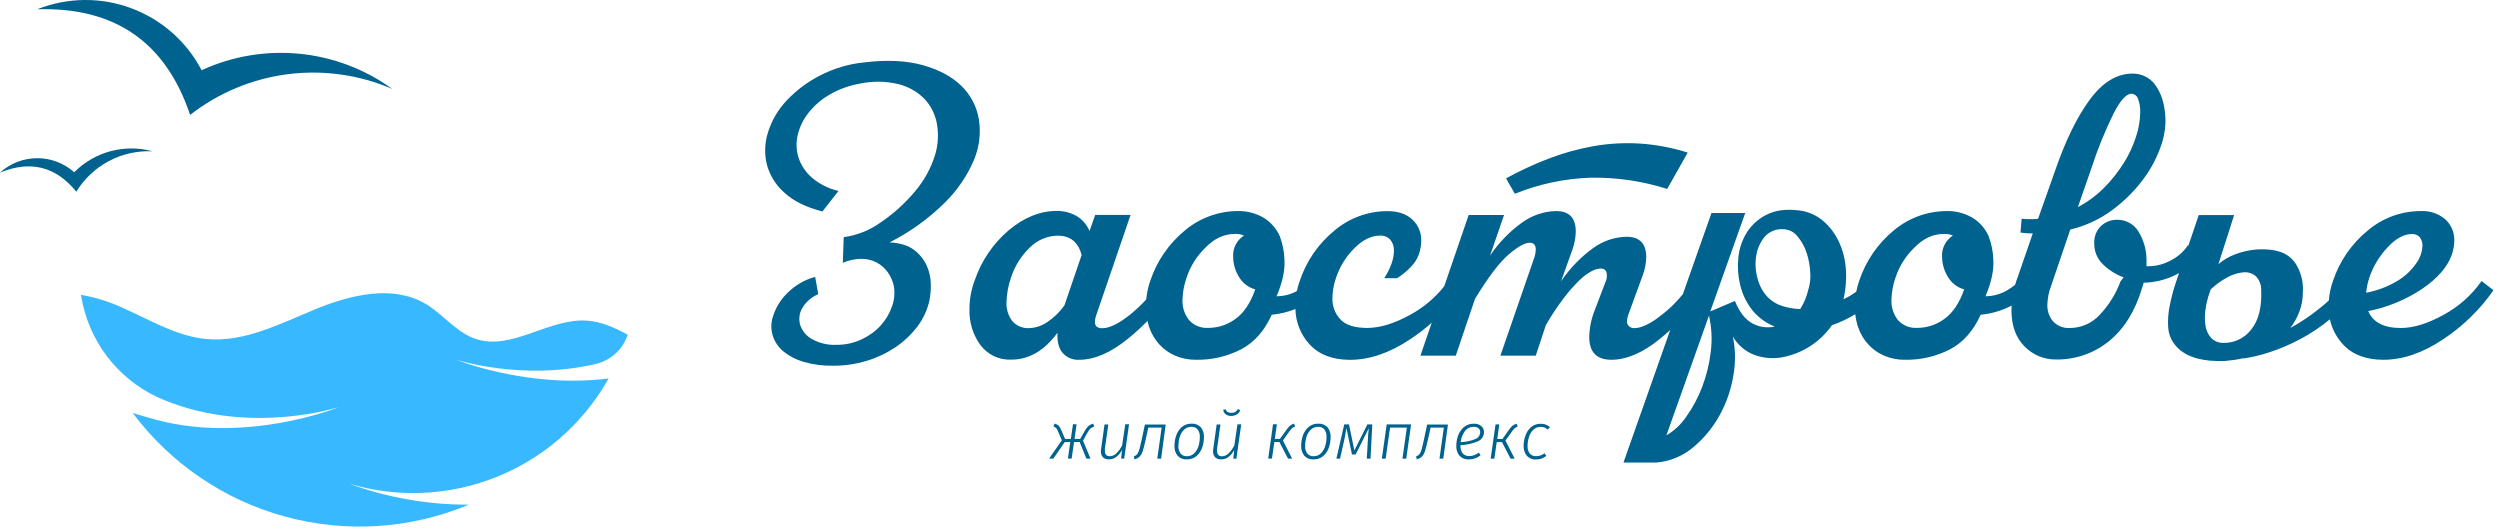
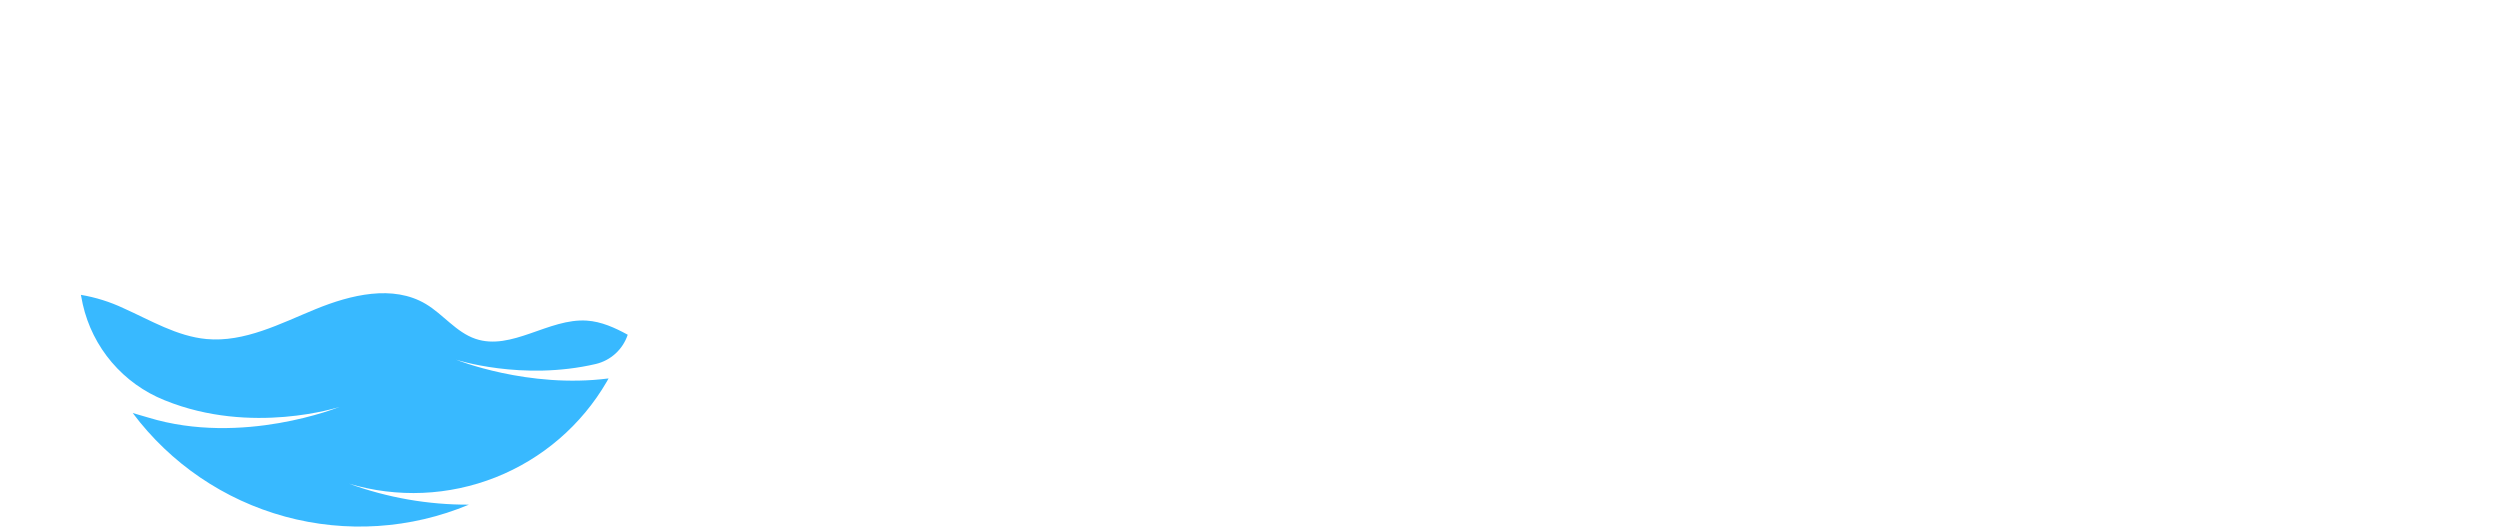
<svg xmlns="http://www.w3.org/2000/svg" width="227" height="48" viewBox="0 0 227 48" fill="none">
  <path d="M31.695 43.918C36.069 45.225 40.755 45.023 45 43.343C49.244 41.663 52.8 38.604 55.094 34.657L55.259 34.361C47.962 35.306 41.401 32.657 41.401 32.657C41.401 32.657 47.391 34.615 54.106 33.048C54.771 32.889 55.385 32.563 55.889 32.102C56.394 31.64 56.773 31.058 56.991 30.41V30.39C55.818 29.75 54.607 29.201 53.286 29.112C49.822 28.88 46.451 31.887 43.166 30.763C41.418 30.167 40.243 28.541 38.656 27.598C35.679 25.83 31.86 26.759 28.66 28.068C25.459 29.378 22.197 31.104 18.75 30.785C16.067 30.536 13.674 29.084 11.218 27.987C9.989 27.407 8.686 26.999 7.346 26.773C7.399 27.053 7.455 27.346 7.516 27.632C7.955 29.575 8.858 31.382 10.15 32.898C11.442 34.414 13.082 35.594 14.931 36.336L14.987 36.358C22.851 39.548 30.817 36.951 30.817 36.951C30.817 36.951 22.009 40.533 13.451 37.911C12.969 37.766 12.503 37.629 12.052 37.503C15.487 42.09 20.355 45.399 25.885 46.906C31.414 48.414 37.288 48.032 42.576 45.823C38.865 45.837 35.181 45.192 31.695 43.918Z" fill="#38B9FF" />
-   <path fill-rule="evenodd" clip-rule="evenodd" d="M35.622 8.077C33.146 6.283 30.238 5.181 27.195 4.882C24.152 4.583 21.084 5.098 18.307 6.376C16.943 3.77 14.662 1.762 11.904 0.74C9.146 -0.282 6.107 -0.244 3.375 0.845C10.414 0.621 15.043 3.817 17.263 10.433C19.83 8.429 22.889 7.153 26.12 6.738C29.35 6.324 32.632 6.786 35.622 8.077Z" fill="#00628E" />
-   <path fill-rule="evenodd" clip-rule="evenodd" d="M13.861 13.74C12.612 13.397 11.294 13.393 10.043 13.726C8.792 14.06 7.652 14.721 6.74 15.64C5.811 14.812 4.608 14.357 3.364 14.363C2.119 14.369 0.921 14.836 0 15.674C2.759 14.534 5.069 15.112 6.93 17.408C7.649 16.23 8.672 15.268 9.892 14.623C11.111 13.977 12.482 13.672 13.861 13.74Z" fill="#00628E" />
-   <path fill-rule="evenodd" clip-rule="evenodd" d="M110.186 41.267C110.219 41.363 110.271 41.452 110.339 41.527C110.417 41.597 110.508 41.649 110.607 41.68C110.706 41.712 110.81 41.721 110.913 41.709C111.15 41.711 111.381 41.63 111.565 41.48C111.774 41.308 111.946 41.094 112.069 40.853L111.985 41.645H112.264L112.704 38.531H112.36L112.08 40.436C111.952 40.702 111.78 40.944 111.571 41.152C111.493 41.237 111.399 41.306 111.294 41.354C111.189 41.402 111.076 41.429 110.961 41.432C110.658 41.432 110.51 41.267 110.51 40.931C110.505 40.868 110.505 40.804 110.51 40.741L110.818 38.539H110.474L110.163 40.755C110.152 40.825 110.147 40.897 110.146 40.968C110.139 41.069 110.153 41.171 110.186 41.267ZM111.132 37.429C111.169 37.499 111.22 37.561 111.282 37.61C111.426 37.719 111.603 37.775 111.783 37.767C111.971 37.772 112.157 37.722 112.318 37.624C112.463 37.533 112.568 37.39 112.611 37.224L112.385 37.154C112.332 37.264 112.246 37.354 112.139 37.413C112.032 37.472 111.91 37.496 111.789 37.482C111.675 37.487 111.561 37.461 111.461 37.406C111.421 37.38 111.387 37.345 111.36 37.305C111.334 37.264 111.316 37.219 111.308 37.171L111.07 37.202C111.074 37.281 111.095 37.359 111.132 37.429ZM99.355 38.73C99.268 38.76 99.184 38.799 99.103 38.844C99.034 38.889 98.972 38.946 98.921 39.012C98.843 39.114 98.773 39.223 98.712 39.337L98.337 40.014L99.017 41.639H98.644L98.032 40.134H97.525L97.304 41.639H96.966L97.181 40.134H96.686L95.645 41.639H95.256L96.417 39.983L96.062 39.144C96.022 39.043 95.966 38.948 95.897 38.864C95.827 38.801 95.745 38.752 95.656 38.721L95.763 38.461C95.893 38.496 96.013 38.56 96.115 38.648C96.208 38.746 96.281 38.86 96.334 38.984L96.708 39.854H97.234L97.425 38.525H97.752L97.567 39.854H98.085L98.502 39.121C98.585 38.955 98.698 38.806 98.835 38.679C98.961 38.581 99.104 38.507 99.257 38.461L99.355 38.73ZM100.155 41.528C100.087 41.452 100.035 41.364 100.002 41.267C99.969 41.171 99.955 41.069 99.962 40.968C99.962 40.897 99.969 40.825 99.982 40.755L100.29 38.539H100.637L100.323 40.736C100.318 40.799 100.318 40.863 100.323 40.926C100.323 41.262 100.472 41.427 100.774 41.427C100.889 41.423 101.002 41.397 101.107 41.349C101.212 41.301 101.306 41.232 101.384 41.147C101.593 40.939 101.765 40.697 101.893 40.431L102.173 38.526H102.517L102.078 41.639H101.798L101.882 40.848C101.759 41.089 101.588 41.303 101.378 41.474C101.194 41.624 100.964 41.706 100.726 41.704C100.624 41.717 100.52 41.707 100.422 41.677C100.324 41.647 100.233 41.596 100.155 41.528ZM105.08 41.648H105.427L105.846 38.545H103.958L103.678 39.86C103.58 40.319 103.502 40.641 103.446 40.831C103.41 40.978 103.347 41.117 103.261 41.242C103.182 41.334 103.076 41.398 102.959 41.427L103.007 41.706C103.182 41.667 103.344 41.584 103.477 41.463C103.607 41.322 103.703 41.153 103.756 40.968C103.835 40.747 103.927 40.383 104.036 39.88L104.268 38.825H105.477L105.08 41.648ZM106.923 41.379C106.719 41.114 106.619 40.784 106.644 40.45C106.645 40.143 106.697 39.839 106.798 39.549C106.895 39.254 107.069 38.989 107.301 38.783C107.549 38.568 107.869 38.456 108.197 38.469C108.352 38.459 108.508 38.483 108.653 38.539C108.798 38.596 108.929 38.684 109.036 38.797C109.24 39.059 109.339 39.388 109.316 39.72C109.314 40.025 109.263 40.329 109.165 40.618C109.069 40.916 108.895 41.184 108.661 41.393C108.413 41.61 108.092 41.724 107.763 41.712C107.607 41.723 107.451 41.699 107.305 41.641C107.16 41.583 107.03 41.494 106.923 41.379ZM108.454 41.147C108.633 40.959 108.763 40.729 108.832 40.478C108.905 40.223 108.943 39.96 108.944 39.695C108.962 39.445 108.893 39.197 108.748 38.992C108.678 38.913 108.592 38.85 108.495 38.809C108.398 38.768 108.293 38.749 108.188 38.755C108.059 38.75 107.93 38.773 107.81 38.821C107.69 38.869 107.582 38.942 107.491 39.034C107.31 39.224 107.179 39.456 107.111 39.709C107.037 39.961 106.999 40.221 106.996 40.484C106.979 40.734 107.051 40.983 107.2 41.186C107.272 41.267 107.361 41.33 107.461 41.371C107.561 41.413 107.669 41.431 107.777 41.424C107.903 41.426 108.028 41.403 108.144 41.356C108.261 41.308 108.366 41.237 108.454 41.147ZM117.597 38.73C117.486 38.767 117.383 38.826 117.295 38.903C117.182 39.026 117.078 39.157 116.985 39.295L116.487 39.997L117.326 41.639H116.951L116.17 40.134H115.712L115.491 41.639H115.152L115.591 38.525H115.938L115.754 39.854H116.218L116.778 39.074C116.876 38.924 116.992 38.786 117.122 38.663C117.235 38.572 117.364 38.504 117.502 38.461L117.597 38.73ZM118.148 40.45C118.124 40.784 118.223 41.115 118.428 41.379C118.534 41.494 118.665 41.583 118.81 41.641C118.955 41.699 119.111 41.723 119.267 41.712C119.597 41.725 119.918 41.611 120.165 41.393C120.399 41.184 120.573 40.917 120.669 40.618C120.767 40.329 120.818 40.026 120.82 39.72C120.844 39.388 120.744 39.059 120.54 38.797C120.433 38.684 120.302 38.596 120.157 38.539C120.012 38.483 119.856 38.459 119.701 38.469C119.374 38.456 119.053 38.568 118.806 38.783C118.573 38.989 118.4 39.254 118.302 39.549C118.201 39.839 118.149 40.143 118.148 40.45ZM120.336 40.478C120.268 40.729 120.138 40.959 119.958 41.147C119.871 41.237 119.765 41.308 119.649 41.356C119.532 41.403 119.407 41.427 119.281 41.424C119.174 41.431 119.066 41.413 118.966 41.371C118.866 41.33 118.777 41.267 118.705 41.186C118.557 40.983 118.486 40.734 118.504 40.484C118.505 40.221 118.543 39.961 118.615 39.709C118.684 39.456 118.815 39.224 118.996 39.035C119.086 38.942 119.195 38.869 119.315 38.821C119.435 38.773 119.563 38.75 119.693 38.755C119.798 38.749 119.903 38.768 120 38.809C120.097 38.85 120.183 38.913 120.252 38.992C120.397 39.197 120.466 39.445 120.448 39.695C120.447 39.96 120.41 40.224 120.336 40.478ZM124.443 41.648H124.105L124.211 39.826C124.211 39.622 124.236 39.389 124.266 39.109L124.275 39.02L124.283 38.948L124.29 38.881L123.092 41.267H122.759L122.258 38.872C122.202 39.214 122.144 39.538 122.082 39.843L121.676 41.648H121.343L122.057 38.534H122.491L122.975 40.909L124.158 38.534H124.603L124.443 41.648ZM127.742 38.825L127.342 41.648H127.686L128.128 38.534H125.912L125.473 41.648H125.817L126.217 38.825H127.742ZM131.049 41.648H130.705L131.1 38.825H129.896L129.664 39.88C129.552 40.383 129.46 40.747 129.384 40.968C129.331 41.153 129.235 41.322 129.105 41.463C128.972 41.584 128.81 41.667 128.635 41.706L128.587 41.427C128.704 41.398 128.81 41.334 128.889 41.242C128.976 41.118 129.039 40.978 129.074 40.831C129.13 40.641 129.208 40.319 129.306 39.86L129.586 38.545H131.474L131.049 41.648ZM132.61 40.422C133.157 40.402 133.696 40.281 134.199 40.067C134.364 39.996 134.504 39.878 134.601 39.727C134.698 39.577 134.748 39.401 134.745 39.222C134.747 39.119 134.727 39.017 134.684 38.924C134.641 38.83 134.578 38.747 134.499 38.682C134.306 38.532 134.065 38.457 133.822 38.472C133.498 38.462 133.182 38.569 132.932 38.774C132.691 38.977 132.509 39.241 132.403 39.538C132.29 39.835 132.232 40.15 132.233 40.467C132.211 40.8 132.317 41.129 132.529 41.387C132.637 41.5 132.768 41.587 132.913 41.644C133.058 41.7 133.213 41.725 133.368 41.715C133.559 41.717 133.748 41.686 133.928 41.622C134.111 41.555 134.282 41.46 134.437 41.343L134.281 41.099C134.148 41.196 134.003 41.275 133.85 41.334C133.706 41.386 133.555 41.411 133.402 41.41C133.294 41.415 133.186 41.397 133.086 41.357C132.985 41.317 132.895 41.256 132.82 41.178C132.664 40.971 132.589 40.714 132.61 40.456V40.422ZM132.627 40.148C132.664 39.794 132.792 39.456 132.999 39.166C133.094 39.034 133.22 38.928 133.366 38.857C133.512 38.787 133.674 38.753 133.836 38.76C133.989 38.748 134.141 38.797 134.258 38.897C134.304 38.941 134.341 38.993 134.365 39.051C134.39 39.11 134.402 39.173 134.401 39.236C134.4 39.373 134.358 39.507 134.279 39.62C134.201 39.733 134.09 39.819 133.962 39.868C133.537 40.039 133.085 40.133 132.627 40.148ZM137.815 38.73C137.703 38.767 137.599 38.826 137.51 38.903C137.397 39.025 137.294 39.156 137.202 39.295L136.695 40.005L137.535 41.648H137.16L136.382 40.142H135.904L135.685 41.648H135.352L135.795 38.534H136.136L135.951 39.863H136.416L136.975 39.082C137.076 38.934 137.191 38.796 137.319 38.671C137.433 38.581 137.562 38.513 137.7 38.469L137.815 38.73ZM140.537 39.009L140.733 38.791C140.622 38.684 140.49 38.602 140.345 38.548C140.201 38.495 140.047 38.472 139.893 38.481C139.573 38.47 139.26 38.579 139.017 38.788C138.784 38.997 138.609 39.262 138.508 39.558C138.402 39.849 138.347 40.157 138.346 40.467C138.326 40.802 138.433 41.133 138.645 41.393C138.749 41.505 138.877 41.592 139.019 41.649C139.16 41.706 139.313 41.732 139.465 41.723C139.804 41.725 140.133 41.611 140.4 41.401L140.251 41.158C140.136 41.239 140.011 41.305 139.879 41.354C139.753 41.4 139.619 41.423 139.485 41.421C139.377 41.427 139.27 41.409 139.171 41.369C139.071 41.329 138.982 41.267 138.908 41.189C138.757 40.987 138.685 40.738 138.704 40.487C138.705 40.221 138.745 39.957 138.824 39.703C138.895 39.454 139.027 39.226 139.208 39.04C139.295 38.949 139.401 38.877 139.518 38.829C139.635 38.781 139.761 38.757 139.888 38.76C140.007 38.756 140.126 38.776 140.238 38.819C140.349 38.861 140.451 38.926 140.537 39.009Z" fill="#00628E" />
-   <path fill-rule="evenodd" clip-rule="evenodd" d="M78.397 21.061C77.822 21.291 77.222 21.45 76.609 21.534L76.528 23.865C77.052 23.635 77.617 23.511 78.19 23.501C78.676 23.494 79.156 23.606 79.588 23.828C79.995 24.041 80.345 24.348 80.61 24.724C80.886 25.111 81.077 25.552 81.169 26.019C81.263 26.633 81.2 27.26 80.987 27.843C80.765 28.478 80.416 29.061 79.963 29.558C79.476 30.089 78.887 30.517 78.231 30.817C77.518 31.149 76.739 31.318 75.951 31.31C75.17 31.349 74.394 31.165 73.713 30.781C73.213 30.502 72.835 30.046 72.655 29.502C72.583 29.251 72.562 28.987 72.593 28.727C72.624 28.467 72.707 28.216 72.837 27.989C73.172 27.416 73.685 26.968 74.298 26.713L74.018 25.143C73.064 25.398 72.196 25.901 71.5 26.601C70.829 27.249 70.35 28.07 70.115 28.974C69.992 29.493 70.017 30.037 70.188 30.543C70.368 31.07 70.689 31.538 71.117 31.894C71.65 32.328 72.264 32.65 72.924 32.843C73.812 33.105 74.735 33.227 75.66 33.207C76.68 33.211 77.694 33.063 78.671 32.77C79.597 32.495 80.477 32.082 81.281 31.547C82.041 31.04 82.713 30.412 83.27 29.687C83.813 28.98 84.195 28.164 84.39 27.295C84.49 26.79 84.533 26.276 84.516 25.762C84.504 25.182 84.374 24.61 84.132 24.083C83.87 23.529 83.475 23.048 82.982 22.684C82.458 22.285 81.722 22.06 80.775 22.01C82.618 21.079 84.305 19.866 85.775 18.414C86.907 17.306 87.811 15.986 88.433 14.528C88.927 13.36 89.082 12.076 88.88 10.824C88.687 9.672 88.131 8.611 87.294 7.797C86.434 6.957 85.266 6.331 83.791 5.917C82.316 5.502 80.552 5.418 78.5 5.662C77.068 5.803 75.677 6.218 74.401 6.885C73.284 7.463 72.272 8.228 71.41 9.145C70.652 9.952 70.084 10.919 69.749 11.974C69.435 12.922 69.392 13.94 69.623 14.912C69.883 15.898 70.428 16.787 71.189 17.466C72.006 18.234 73.168 18.813 74.675 19.201L76.136 17.34C75.239 17.135 74.406 16.716 73.707 16.117C73.153 15.632 72.738 15.008 72.504 14.31C72.297 13.648 72.272 12.943 72.432 12.268C72.602 11.534 72.932 10.848 73.4 10.259C73.927 9.589 74.576 9.026 75.313 8.6C76.165 8.103 77.098 7.763 78.069 7.595C79.22 7.349 80.41 7.362 81.555 7.632C82.453 7.85 83.274 8.311 83.928 8.963C84.529 9.6 84.928 10.4 85.075 11.263C85.242 12.232 85.173 13.227 84.876 14.165C84.508 15.304 83.926 16.363 83.161 17.284C82.204 18.449 81.079 19.464 79.821 20.295C79.377 20.603 78.899 20.86 78.397 21.061ZM102.427 30.75C103.046 30.248 103.634 29.711 104.188 29.141C104.235 29.346 104.292 29.547 104.361 29.746C104.558 30.313 104.869 30.834 105.273 31.279C105.677 31.717 106.169 32.066 106.716 32.3C107.317 32.553 107.963 32.677 108.613 32.667C110.034 32.692 111.438 32.365 112.701 31.715C113.893 31.083 114.817 30.038 115.474 28.579C116.214 28.51 116.938 28.333 117.624 28.056C117.647 29.247 118.104 30.392 118.915 31.273C119.78 32.206 121.003 32.672 122.583 32.672C124.355 32.672 126.173 32.051 128.039 30.809C128.732 30.356 129.388 29.851 130.002 29.301L128.976 32.294H132.185L133.925 27.149C135.119 25.18 136.136 23.836 136.975 23.118C137.814 22.399 138.452 22.04 138.889 22.04C139.267 22.04 139.448 22.247 139.448 22.662C139.444 22.885 139.407 23.106 139.339 23.319L136.236 32.294H139.448L140.36 29.527C140.854 28.666 141.402 27.837 142.003 27.046C142.428 26.482 142.896 25.952 143.402 25.459C143.733 25.128 144.11 24.845 144.521 24.62C144.767 24.481 145.042 24.4 145.324 24.382C145.713 24.382 145.906 24.589 145.906 25.003C145.91 25.23 145.86 25.454 145.76 25.658L144.812 28.14C144.496 28.918 144.324 29.746 144.303 30.585C144.303 31.973 144.971 32.667 146.309 32.667C147.696 32.667 149.168 32.033 150.724 30.767C151.043 30.508 151.354 30.239 151.657 29.961L147.411 42H150.405C151.641 41.892 152.814 41.403 153.762 40.601C154.735 39.787 155.546 38.797 156.154 37.683C156.772 36.559 157.191 35.337 157.394 34.071C157.603 32.905 157.585 31.708 157.34 30.549C157.78 31.318 158.472 31.911 159.299 32.227C160.099 32.518 160.962 32.593 161.8 32.446C163.639 32.108 165.27 31.06 166.341 29.527C167.082 29.274 167.791 28.941 168.458 28.533C168.505 28.945 168.596 29.352 168.73 29.746C168.928 30.314 169.239 30.835 169.645 31.279C170.048 31.718 170.539 32.066 171.086 32.3C171.686 32.552 172.332 32.677 172.983 32.667C174.403 32.692 175.808 32.365 177.071 31.715C178.261 31.083 179.185 30.038 179.843 28.579C180.825 28.486 181.779 28.204 182.654 27.749C182.646 27.895 182.642 28.041 182.641 28.187C182.643 29.573 183.039 30.663 183.828 31.455C184.199 31.838 184.645 32.14 185.138 32.344C185.63 32.548 186.159 32.649 186.693 32.642C188.438 32.669 190.137 32.081 191.491 30.98C192.865 29.872 193.869 28.26 194.501 26.145L194.647 25.669C195.655 25.65 196.646 25.407 197.548 24.959C197.653 24.908 197.756 24.855 197.858 24.799L197.615 25.512C197.34 26.303 197.127 27.114 196.977 27.938C196.872 28.504 196.835 29.081 196.866 29.656C196.885 30.068 196.991 30.471 197.176 30.84C197.344 31.156 197.567 31.44 197.834 31.679C198.708 32.483 200.107 32.849 202.03 32.776C202.291 32.751 202.57 32.72 202.85 32.683C203.139 32.645 203.426 32.59 203.709 32.518L203.661 32.555C204.492 32.435 205.311 32.24 206.107 31.973C207.05 31.66 207.965 31.269 208.843 30.803C209.796 30.3 210.695 29.701 211.526 29.015C211.536 29.008 211.545 29 211.555 28.992C211.738 29.836 212.144 30.623 212.74 31.268C213.602 32.2 214.825 32.667 216.408 32.667C218.182 32.667 219.994 32.045 221.845 30.803C223.634 29.622 225.183 28.111 226.408 26.352L225.325 25.518C224.427 26.801 223.239 27.856 221.859 28.596C220.422 29.387 219.133 29.782 217.992 29.782C216.459 29.784 215.473 29.273 215.035 28.249C216.784 27.905 218.448 27.218 219.931 26.229C221.341 25.268 222.241 24.228 222.631 23.109C222.77 22.711 222.844 22.292 222.849 21.87C222.863 21.503 222.797 21.138 222.656 20.8C222.514 20.462 222.3 20.158 222.029 19.911C221.405 19.387 220.605 19.12 219.791 19.164C218.038 19.169 216.343 19.791 215.004 20.921C213.54 22.111 212.444 23.693 211.845 25.482C211.634 26.06 211.505 26.665 211.461 27.277C211.231 27.497 210.991 27.705 210.74 27.902C209.876 28.613 208.948 29.243 207.967 29.782C208.307 29.322 208.583 28.819 208.787 28.285C208.999 27.726 209.104 27.132 209.098 26.534C209.155 25.744 208.991 24.955 208.625 24.253C208.472 23.935 208.259 23.651 207.995 23.416C207.732 23.181 207.425 23.001 207.092 22.885C206.749 22.772 206.394 22.698 206.034 22.667C205.554 22.619 205.069 22.624 204.59 22.684C204.035 22.753 203.491 22.889 202.968 23.087C202.409 23.293 201.89 23.595 201.434 23.979L202.859 19.528H199.647L198.703 22.307L198.662 22.276C198.273 22.859 197.738 23.33 197.112 23.644C196.491 23.986 195.795 24.169 195.086 24.175H194.904V23.845C194.943 22.863 194.695 21.891 194.191 21.047C193.987 20.705 193.696 20.422 193.346 20.23C192.997 20.038 192.603 19.942 192.204 19.953C191.676 19.953 191.167 20.153 190.78 20.513C190.565 20.719 190.398 20.969 190.291 21.247C190.184 21.524 190.139 21.822 190.159 22.119C190.154 22.456 190.216 22.791 190.342 23.104C190.467 23.417 190.653 23.702 190.889 23.943C191.435 24.494 192.095 24.918 192.823 25.185L192.543 25.549C192.124 26.683 191.479 27.72 190.646 28.596C190.302 28.969 189.885 29.267 189.42 29.471C188.955 29.675 188.453 29.781 187.946 29.782C187.666 29.801 187.385 29.758 187.123 29.657C186.861 29.556 186.625 29.399 186.43 29.197C186.06 28.762 185.871 28.201 185.901 27.631C185.92 27.069 186.031 26.514 186.231 25.988L187.982 20.843C189.36 20.516 190.657 19.913 191.796 19.072C192.814 18.319 193.723 17.428 194.496 16.425C195.169 15.556 195.71 14.591 196.102 13.563C196.415 12.79 196.594 11.968 196.63 11.134C196.629 9.797 196.361 8.721 195.827 7.906C195.603 7.527 195.282 7.214 194.897 6.999C194.512 6.784 194.077 6.675 193.637 6.683C192.202 6.683 190.901 7.48 189.734 9.073C188.566 10.665 187.508 12.85 186.558 15.625L185.061 19.855C184.954 19.879 184.844 19.892 184.734 19.895H184.004C183.857 19.894 183.71 19.881 183.565 19.855L183.458 21.12C183.594 21.138 183.734 21.151 183.869 21.163C183.919 21.167 183.969 21.171 184.018 21.176C184.194 21.193 184.382 21.193 184.577 21.193L183.226 25.11C183.13 25.356 183.045 25.605 182.972 25.858C182.774 26.019 182.564 26.167 182.345 26.299C181.728 26.691 181.013 26.899 180.283 26.9C180.818 25.63 181.055 24.529 180.993 23.596C180.975 22.866 180.833 22.144 180.574 21.461C180.264 20.744 179.734 20.143 179.06 19.746C178.365 19.352 177.576 19.151 176.777 19.164C175.016 19.167 173.313 19.786 171.962 20.916C170.508 22.11 169.42 23.691 168.823 25.476C168.707 25.805 168.616 26.141 168.55 26.482C168.188 26.754 167.798 26.985 167.385 27.172C167.601 26.27 167.675 25.34 167.603 24.416C167.544 23.557 167.327 22.715 166.965 21.934C166.628 21.215 166.143 20.575 165.541 20.057C164.925 19.536 164.17 19.206 163.37 19.108C162.178 18.961 161.192 19.089 160.412 19.492C159.674 19.857 159.05 20.419 158.608 21.114C158.176 21.811 157.914 22.598 157.841 23.414C157.753 24.233 157.809 25.06 158.006 25.86C158.211 26.76 158.63 27.597 159.226 28.302C159.751 28.896 160.407 29.358 161.143 29.653C160.462 29.803 159.75 29.704 159.137 29.374C158.48 29.03 157.945 28.349 157.531 27.328L155.292 28.277L158.468 19.338H155.404L152.805 26.707C152.69 26.847 152.572 26.985 152.453 27.121C152.006 27.634 151.51 28.103 150.973 28.52C149.928 29.371 149.065 29.796 148.382 29.796C148.215 29.798 148.053 29.739 147.926 29.631C147.86 29.575 147.808 29.505 147.773 29.426C147.739 29.347 147.723 29.261 147.727 29.175C147.734 28.984 147.77 28.795 147.836 28.615L149.185 24.928C149.366 24.425 149.465 23.896 149.479 23.361C149.479 22.119 148.883 21.498 147.691 21.498C146.591 21.523 145.527 21.886 144.641 22.538C143.505 23.364 142.524 24.383 141.743 25.549L142.8 22.594C142.976 22.089 143.07 21.559 143.08 21.025C143.08 19.785 142.484 19.164 141.292 19.164C140.185 19.19 139.111 19.552 138.215 20.202C137.069 21.023 136.081 22.042 135.296 23.213L136.567 19.522H133.355L131.138 25.988C130.29 27.059 129.23 27.947 128.022 28.596C126.589 29.381 125.301 29.774 124.158 29.776C123.015 29.778 122.2 29.523 121.713 29.01C121.219 28.479 120.957 27.775 120.982 27.051C120.993 26.429 121.105 25.813 121.313 25.227C121.642 24.231 122.197 23.325 122.935 22.58C123.704 21.789 124.5 21.394 125.325 21.394C125.494 21.385 125.664 21.413 125.821 21.476C125.979 21.54 126.121 21.637 126.237 21.761C126.472 22.047 126.59 22.412 126.567 22.782C126.567 23.512 126.273 24.337 125.691 25.263H126.858C127.318 24.969 127.741 24.619 128.117 24.223C128.432 23.906 128.675 23.524 128.828 23.103C128.969 22.705 129.043 22.287 129.049 21.864C129.06 21.499 128.992 21.135 128.849 20.799C128.706 20.463 128.492 20.162 128.22 19.917C127.68 19.419 126.931 19.17 125.982 19.17C124.226 19.17 122.527 19.79 121.184 20.921C119.72 22.111 118.626 23.693 118.028 25.482C117.914 25.791 117.824 26.107 117.758 26.429C117.194 26.737 116.561 26.9 115.916 26.9C116.451 25.63 116.689 24.529 116.629 23.596C116.61 22.866 116.469 22.144 116.21 21.461C115.899 20.743 115.368 20.142 114.693 19.746C113.999 19.351 113.211 19.15 112.413 19.164C110.652 19.166 108.948 19.786 107.598 20.916C106.141 22.109 105.05 23.69 104.453 25.476C104.257 26.03 104.131 26.605 104.079 27.188C103.641 27.668 103.169 28.115 102.665 28.526C101.617 29.376 100.753 29.802 100.074 29.802C99.635 29.802 99.417 29.608 99.417 29.217C99.423 29.026 99.46 28.837 99.526 28.657L102.654 19.517H99.442L98.93 20.977C98.694 20.405 98.278 19.925 97.747 19.609C97.196 19.298 96.572 19.14 95.939 19.153C94.43 19.155 92.976 19.744 91.577 20.921C90.161 22.131 89.098 23.701 88.5 25.465C88.189 26.293 88.028 27.171 88.027 28.056C87.983 29.232 88.336 30.389 89.029 31.34C89.353 31.77 89.777 32.115 90.265 32.344C90.752 32.573 91.288 32.68 91.826 32.655C93.432 32.654 94.831 31.838 96.023 30.21C95.975 30.988 96.121 31.589 96.462 32.015C96.648 32.236 96.884 32.41 97.15 32.523C97.416 32.637 97.704 32.686 97.993 32.667C99.381 32.665 100.859 32.026 102.427 30.75ZM98.214 23.151L96.644 27.751V27.74C96.228 28.326 95.708 28.832 95.111 29.234C94.619 29.581 94.035 29.776 93.432 29.793C93.148 29.81 92.864 29.762 92.601 29.651C92.338 29.541 92.105 29.371 91.919 29.155C91.543 28.658 91.356 28.043 91.39 27.421C91.413 26.675 91.548 25.938 91.79 25.233C92.119 24.193 92.703 23.253 93.488 22.496C93.823 22.153 94.223 21.879 94.664 21.691C95.106 21.503 95.58 21.404 96.059 21.4C97.18 21.401 97.899 21.985 98.214 23.151ZM113.977 26.279C113.343 26.103 112.805 25.684 112.48 25.113C112.153 24.573 111.977 23.956 111.971 23.325C111.945 22.943 112.024 22.562 112.197 22.221C112.37 21.88 112.632 21.593 112.956 21.389C112.691 21.274 112.404 21.224 112.116 21.243C111.143 21.243 110.255 21.657 109.453 22.485C108.667 23.244 108.078 24.184 107.738 25.222C107.516 25.852 107.393 26.512 107.371 27.18C107.333 27.865 107.548 28.54 107.976 29.077C108.194 29.315 108.463 29.501 108.763 29.621C109.062 29.741 109.385 29.792 109.707 29.771C110.601 29.773 111.472 29.485 112.189 28.951C112.942 28.414 113.54 27.519 113.977 26.279ZM151.381 17.155C149.146 16.445 146.81 16.1 144.465 16.134C142.092 16.209 139.752 16.703 137.551 17.595L136.748 16.196C138.006 15.505 139.31 14.902 140.651 14.391C141.958 13.891 143.309 13.517 144.686 13.272C146.071 13.028 147.479 12.948 148.883 13.034C150.364 13.131 151.829 13.406 153.245 13.854L151.381 17.155ZM151.308 39.532L155.175 28.657C155.42 29.728 155.476 30.833 155.34 31.922C155.214 33.022 154.951 34.101 154.557 35.134C154.193 36.093 153.708 37 153.113 37.834C152.647 38.529 152.03 39.109 151.308 39.532ZM164.371 24.788C164.411 25.306 164.349 25.827 164.189 26.321V26.316C164.048 26.935 163.801 27.526 163.459 28.061C162.901 28.047 162.348 27.952 161.817 27.782C161.337 27.631 160.9 27.368 160.541 27.015C160.08 26.536 159.752 25.945 159.59 25.3C159.399 24.63 159.356 23.926 159.464 23.238C159.555 22.61 159.813 22.018 160.211 21.523C160.417 21.282 160.675 21.093 160.967 20.97C161.258 20.846 161.574 20.793 161.89 20.812C162.143 20.812 162.392 20.87 162.62 20.98C162.848 21.091 163.048 21.252 163.205 21.45C163.58 21.895 163.865 22.41 164.044 22.964C164.238 23.553 164.348 24.168 164.371 24.788ZM178.347 26.279C177.714 26.103 177.177 25.683 176.853 25.112C176.524 24.573 176.347 23.956 176.341 23.325C176.315 22.943 176.393 22.562 176.567 22.221C176.74 21.88 177.002 21.593 177.325 21.389C177.061 21.274 176.773 21.224 176.486 21.243C175.512 21.243 174.625 21.657 173.822 22.485C173.037 23.244 172.448 24.183 172.107 25.221C171.887 25.852 171.764 26.512 171.744 27.18C171.705 27.865 171.919 28.54 172.345 29.077C172.564 29.314 172.833 29.5 173.132 29.62C173.432 29.74 173.755 29.792 174.077 29.771C174.971 29.773 175.842 29.485 176.559 28.951C177.314 28.41 177.91 27.52 178.347 26.279ZM194.129 8.963C194.28 9.365 194.349 9.794 194.331 10.223C194.316 10.985 194.183 11.74 193.936 12.461C193.664 13.295 193.288 14.093 192.817 14.833C192.306 15.644 191.707 16.394 191.029 17.072C190.336 17.765 189.542 18.349 188.673 18.803L189.916 15.228C190.462 13.547 191.127 11.907 191.905 10.32C192.524 9.115 193.065 8.513 193.528 8.513C193.662 8.516 193.793 8.561 193.901 8.642C194.008 8.723 194.088 8.835 194.129 8.963ZM205.315 26.279C205.316 26.047 205.269 25.818 205.178 25.605C205.087 25.392 204.954 25.2 204.786 25.04C204.468 24.795 204.066 24.683 203.667 24.729C203.154 24.785 202.658 24.946 202.209 25.202C201.67 25.494 201.173 25.856 200.729 26.279L200.657 26.497C200.467 27.017 200.333 27.555 200.257 28.103C200.184 28.587 200.184 29.08 200.257 29.564C200.314 29.968 200.485 30.347 200.749 30.658C200.892 30.811 201.065 30.932 201.258 31.014C201.451 31.096 201.659 31.137 201.868 31.133C202.356 31.148 202.84 31.046 203.281 30.836C203.722 30.627 204.106 30.315 204.403 29.927C205.084 29.103 205.388 27.887 205.315 26.279ZM214.85 26.581C214.889 26.122 214.983 25.67 215.13 25.233V25.222C215.471 24.213 216.022 23.288 216.747 22.508C217.51 21.668 218.264 21.249 219.01 21.249C219.139 21.242 219.269 21.263 219.388 21.311C219.508 21.36 219.616 21.434 219.704 21.529C219.884 21.756 219.974 22.042 219.959 22.331C219.93 22.898 219.735 23.444 219.399 23.901C218.957 24.544 218.383 25.085 217.715 25.487C216.833 26.02 215.863 26.39 214.85 26.581Z" fill="#00628E" />
</svg>